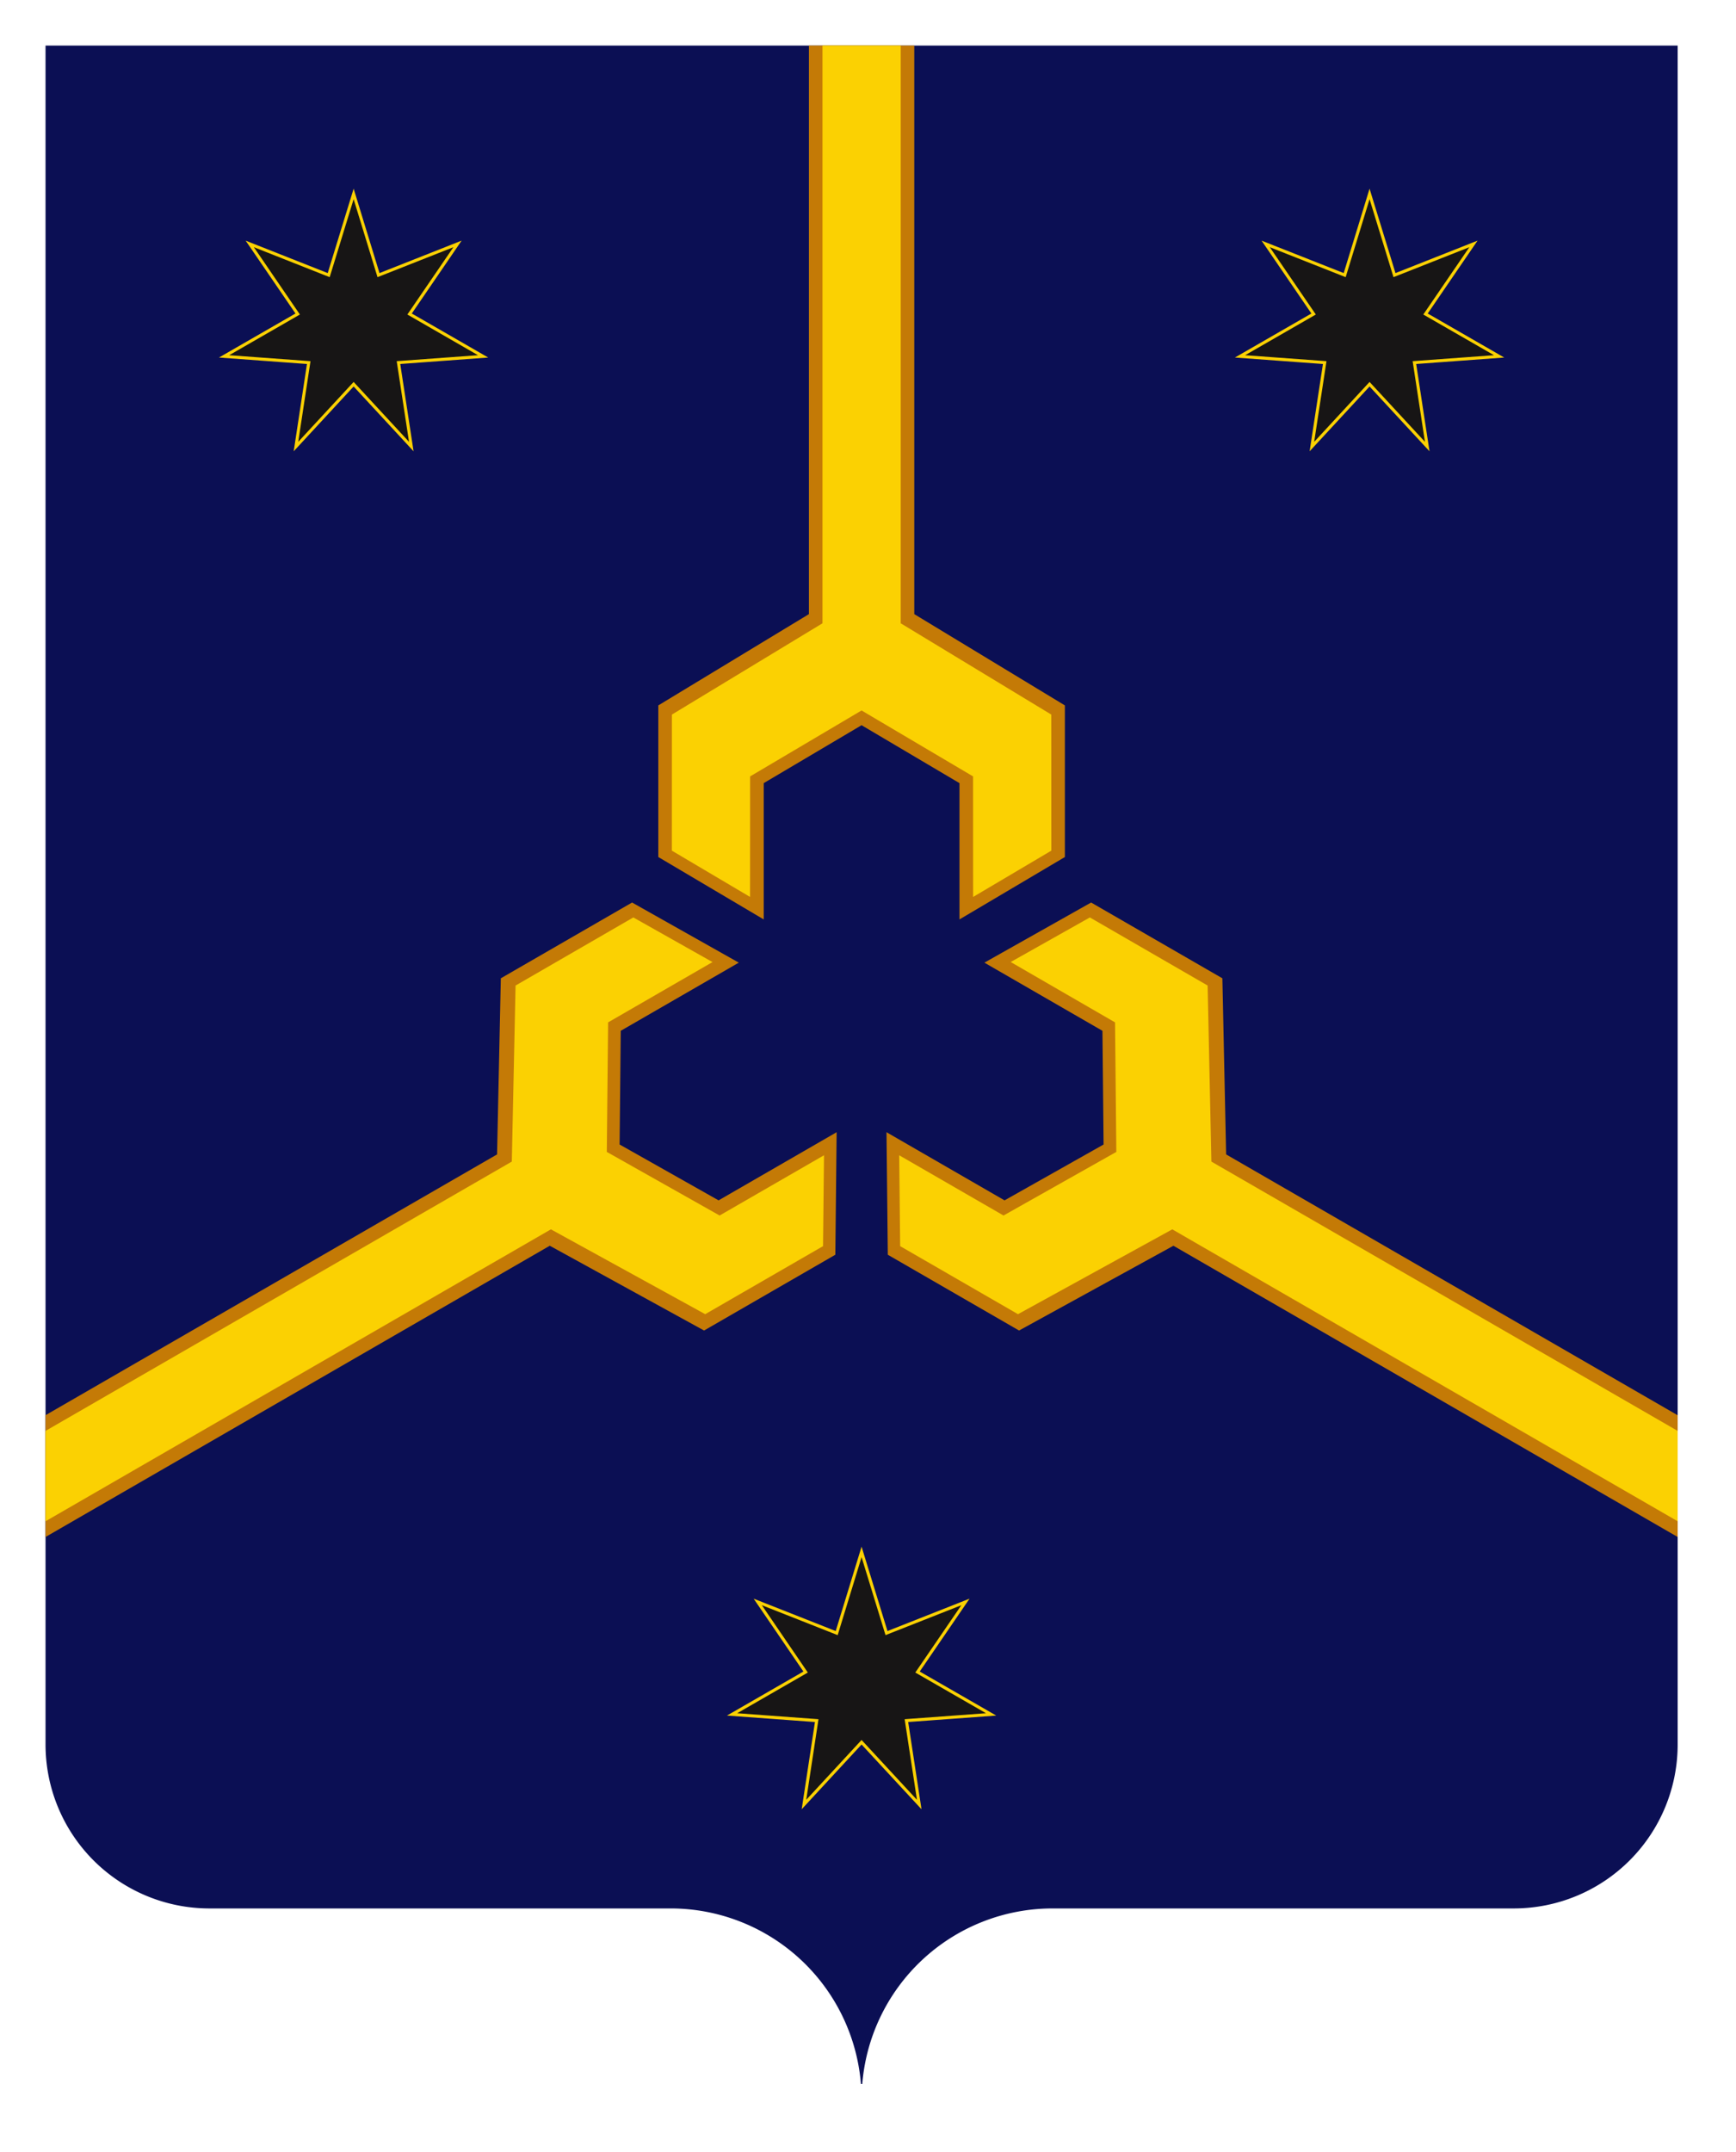
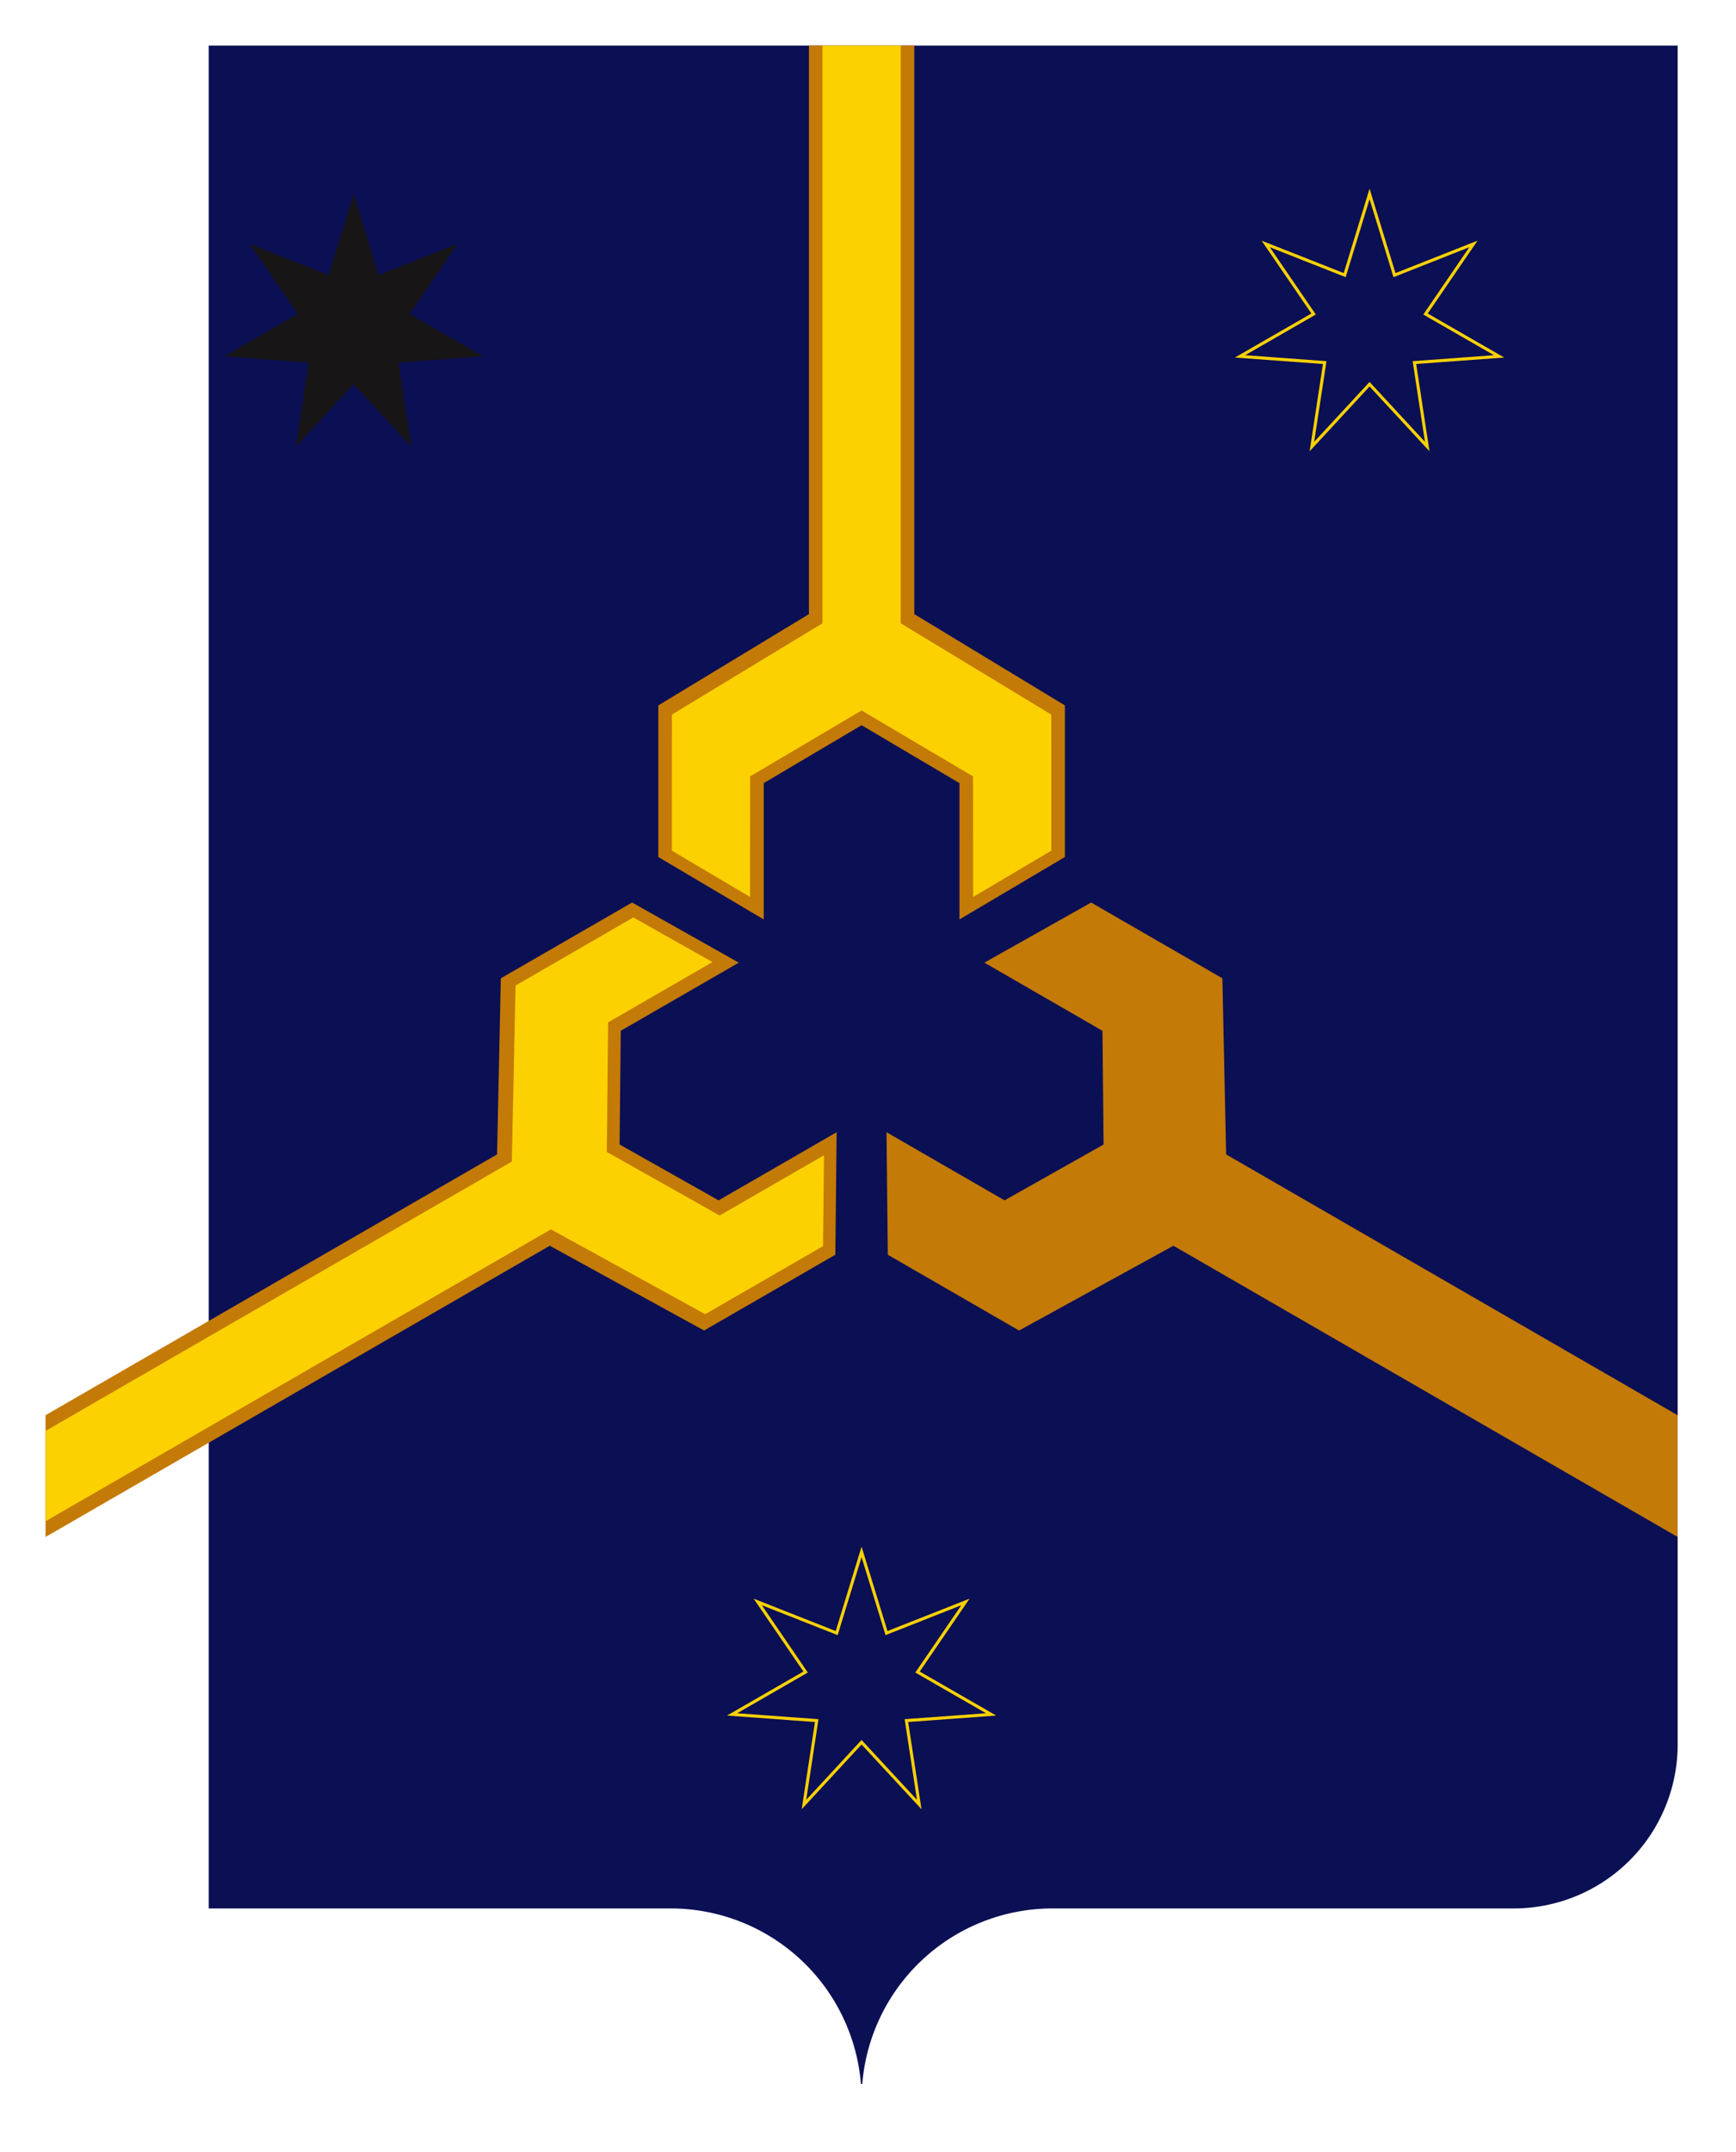
<svg xmlns="http://www.w3.org/2000/svg" id="e0ad7782-cfa9-4627-8b37-fd789038376f" data-name="Слой 1" viewBox="0 0 305 378">
  <defs>
    <style>.a0136754-d2e8-4d77-b47b-e9886e859a11,.f1197d5a-ac78-48a3-aa5d-547eb2ae8132{fill:none;}.bcf13b67-ff18-45bd-91ea-0897c864f60c{fill:#fff;}.be9a6918-d0af-4e1f-be14-65ecfbf63524{clip-path:url(#b07ee1cf-3c9a-4dd6-829b-f503347b46f3);}.e750ae0e-c9aa-470c-b962-87f82251d4c0{fill:#0b0f54;}.b96e4d27-6bb5-4db6-a2c7-28e7810a8cb0,.e42b76ee-b3ef-48e4-8206-983b3dc47963,.e750ae0e-c9aa-470c-b962-87f82251d4c0,.f31fecd7-c934-49ff-9ce3-57ff43d3fbe0{fill-rule:evenodd;}.e42b76ee-b3ef-48e4-8206-983b3dc47963{fill:#171515;}.f1197d5a-ac78-48a3-aa5d-547eb2ae8132{stroke:#fbd102;stroke-width:0.54px;}.f31fecd7-c934-49ff-9ce3-57ff43d3fbe0{fill:#c47a06;}.b96e4d27-6bb5-4db6-a2c7-28e7810a8cb0{fill:#fbd102;}</style>
    <clipPath id="b07ee1cf-3c9a-4dd6-829b-f503347b46f3" transform="translate(-147 89)">
      <rect class="a0136754-d2e8-4d77-b47b-e9886e859a11" x="155" y="-81" width="287" height="358" />
    </clipPath>
  </defs>
  <rect class="bcf13b67-ff18-45bd-91ea-0897c864f60c" width="305" height="378" />
  <g class="be9a6918-d0af-4e1f-be14-65ecfbf63524">
-     <path class="e750ae0e-c9aa-470c-b962-87f82251d4c0" d="M441.75-81V217.31a28.8,28.8,0,0,1-28.68,28.87H331.83a33.55,33.55,0,0,0-33.37,31.26h-.17a33.55,33.55,0,0,0-33.37-31.26H183.67A28.8,28.8,0,0,1,155,217.31V-81Z" transform="translate(-147 89)" />
+     <path class="e750ae0e-c9aa-470c-b962-87f82251d4c0" d="M441.75-81V217.31a28.8,28.8,0,0,1-28.68,28.87H331.83a33.55,33.55,0,0,0-33.37,31.26h-.17a33.55,33.55,0,0,0-33.37-31.26H183.67V-81Z" transform="translate(-147 89)" />
  </g>
-   <polygon class="e42b76ee-b3ef-48e4-8206-983b3dc47963" points="240.62 34.06 245 48.32 258.87 42.84 250.45 55.15 263.38 62.59 248.5 63.68 250.75 78.43 240.62 67.48 230.49 78.43 232.74 63.68 217.86 62.59 230.79 55.15 222.37 42.84 236.25 48.32 240.62 34.06 240.62 34.06" />
  <polygon class="f1197d5a-ac78-48a3-aa5d-547eb2ae8132" points="240.62 34.06 245 48.32 258.87 42.84 250.45 55.15 263.38 62.59 248.5 63.68 250.75 78.43 240.62 67.48 230.49 78.43 232.74 63.68 217.86 62.59 230.79 55.15 222.37 42.84 236.25 48.32 240.62 34.06 240.62 34.06" />
  <polygon class="e42b76ee-b3ef-48e4-8206-983b3dc47963" points="62.13 34.06 57.75 48.32 43.88 42.84 52.3 55.15 39.37 62.59 54.24 63.68 52 78.43 62.13 67.48 72.26 78.43 70.01 63.68 84.88 62.59 71.96 55.15 80.38 42.84 66.5 48.32 62.13 34.06 62.13 34.06" />
-   <polygon class="f1197d5a-ac78-48a3-aa5d-547eb2ae8132" points="62.13 34.06 57.75 48.32 43.88 42.84 52.3 55.15 39.37 62.59 54.24 63.68 52 78.43 62.13 67.48 72.26 78.43 70.01 63.68 84.88 62.59 71.96 55.15 80.38 42.84 66.5 48.32 62.13 34.06 62.13 34.06" />
-   <polygon class="e42b76ee-b3ef-48e4-8206-983b3dc47963" points="151.37 272.56 147 286.82 133.13 281.35 141.54 293.66 128.62 301.1 143.49 302.19 141.25 316.93 151.37 305.99 161.5 316.93 159.25 302.19 174.13 301.1 161.2 293.66 169.62 281.35 155.75 286.82 151.37 272.56 151.37 272.56" />
  <polygon class="f1197d5a-ac78-48a3-aa5d-547eb2ae8132" points="151.37 272.56 147 286.82 133.13 281.35 141.54 293.66 128.62 301.1 143.49 302.19 141.25 316.93 151.37 305.99 161.5 316.93 159.25 302.19 174.13 301.1 161.2 293.66 169.62 281.35 155.75 286.82 151.37 272.56 151.37 272.56" />
  <polygon class="f31fecd7-c934-49ff-9ce3-57ff43d3fbe0" points="115.66 123.89 115.66 150.52 134.18 161.48 134.18 137.54 151.37 127.37 168.57 137.54 168.57 161.48 187.09 150.52 187.09 123.89 160.63 107.86 160.63 8 142.12 8 142.12 107.86 115.66 123.89 115.66 123.89" />
  <polygon class="f31fecd7-c934-49ff-9ce3-57ff43d3fbe0" points="96.59 218.79 123.7 233.68 146.76 220.37 146.99 198.85 126.25 210.82 108.86 201.01 109.06 181.04 129.8 169.07 111.05 158.51 87.99 171.82 87.33 202.75 8 248.55 8 269.94 96.59 218.79 96.59 218.79" />
  <polygon class="f31fecd7-c934-49ff-9ce3-57ff43d3fbe0" points="215.42 202.75 214.76 171.82 191.7 158.51 172.95 169.07 193.69 181.04 193.89 201.01 176.49 210.82 155.75 198.85 155.98 220.37 179.04 233.68 206.16 218.79 294.75 269.94 294.75 248.56 215.42 202.75 215.42 202.75" />
  <polygon class="b96e4d27-6bb5-4db6-a2c7-28e7810a8cb0" points="144.5 109.47 118.05 125.5 118.04 149.4 131.78 157.53 131.79 136.36 151.37 124.78 170.96 136.36 170.97 157.53 184.71 149.4 184.7 125.5 158.25 109.47 158.25 8 144.5 8 144.5 109.47 144.5 109.47" />
  <polygon class="b96e4d27-6bb5-4db6-a2c7-28e7810a8cb0" points="96.79 215.91 123.9 230.81 144.6 218.86 144.77 202.9 126.43 213.48 106.61 202.31 106.84 179.56 125.18 168.97 111.27 161.13 90.58 173.09 89.92 204.01 8 251.31 8 267.18 96.79 215.91 96.79 215.91" />
-   <polygon class="b96e4d27-6bb5-4db6-a2c7-28e7810a8cb0" points="212.83 204.01 212.17 173.09 191.48 161.13 177.57 168.96 195.9 179.56 196.13 202.31 176.31 213.48 157.98 202.9 158.15 218.86 178.85 230.81 205.96 215.91 294.75 267.18 294.75 251.31 212.83 204.01 212.83 204.01" />
</svg>